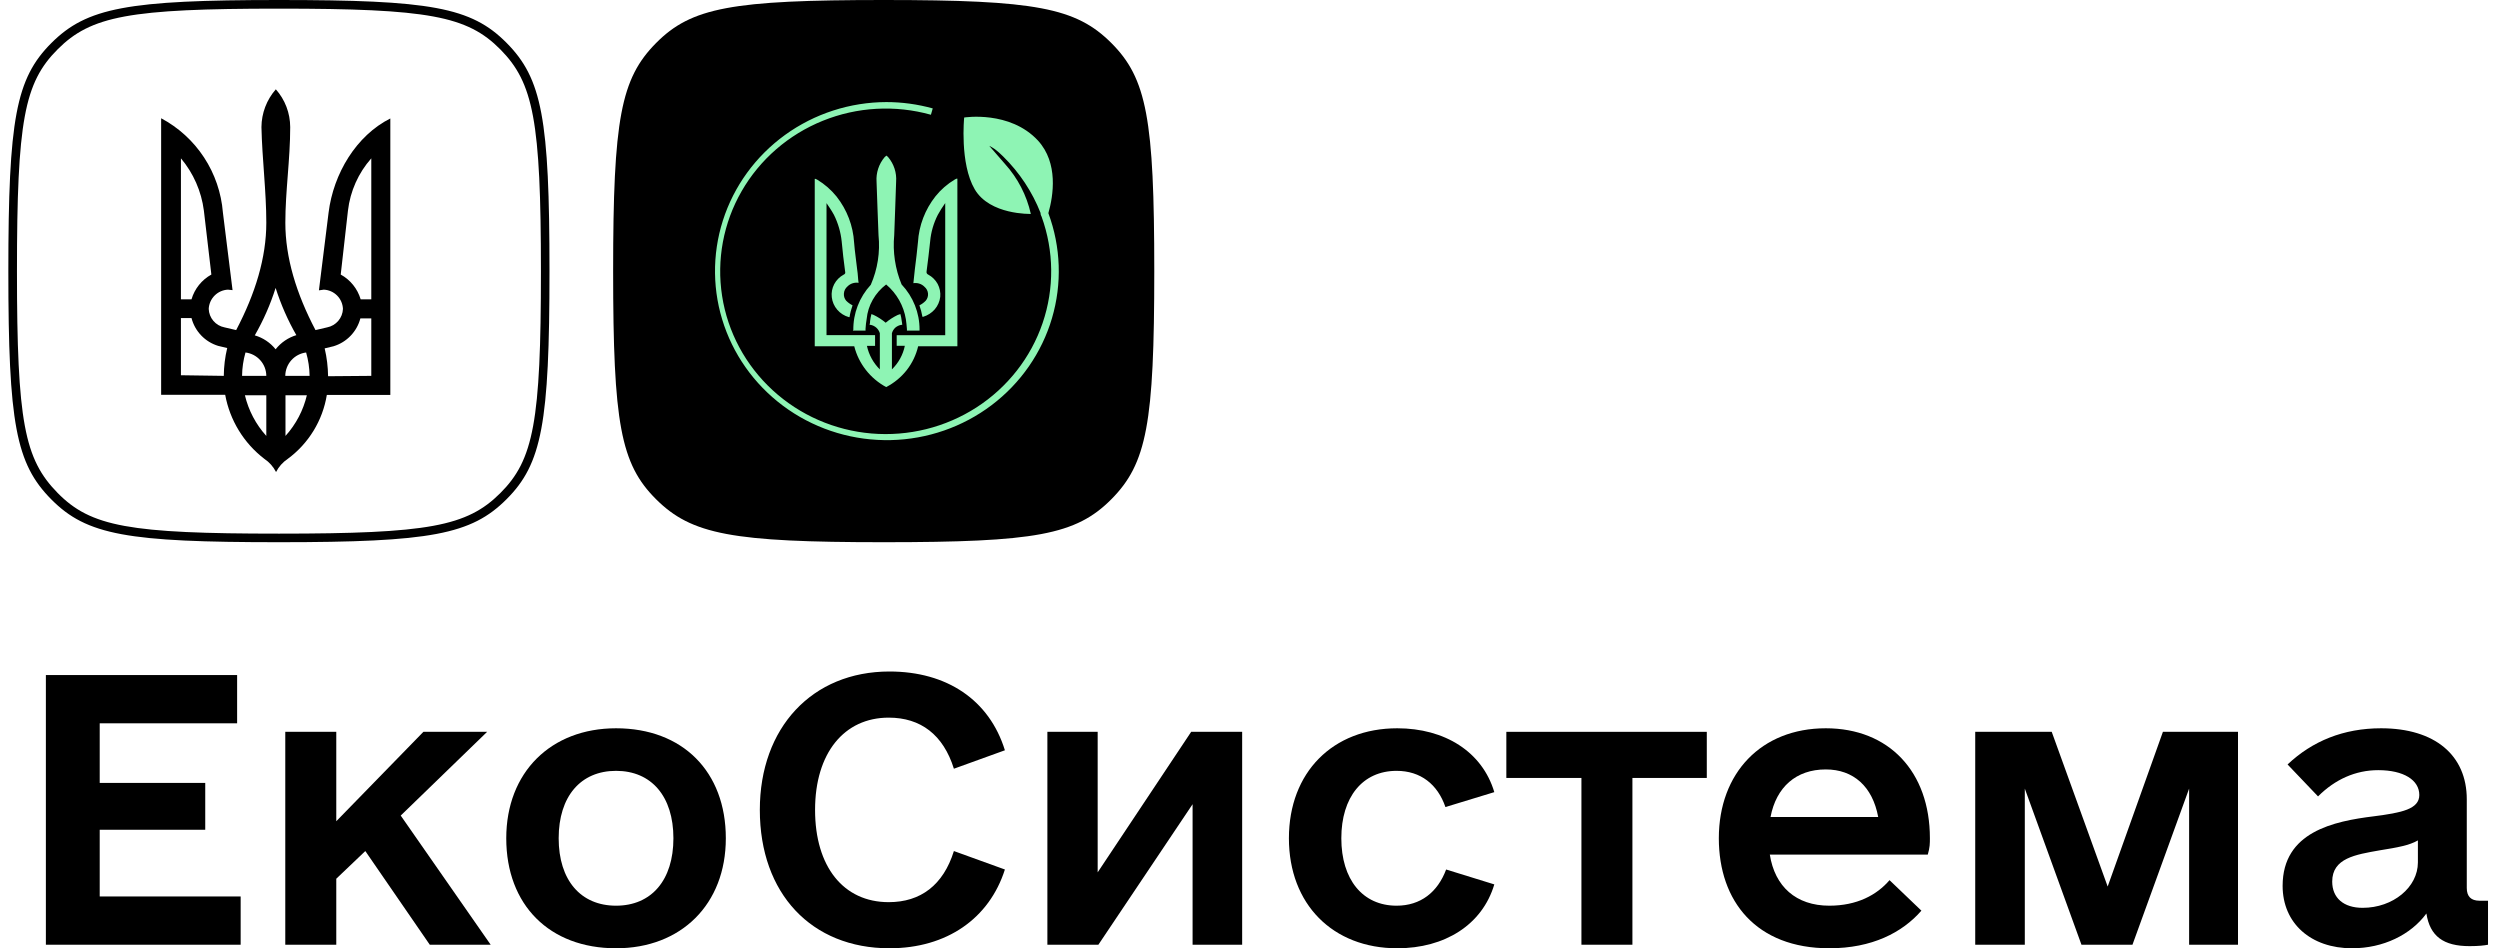
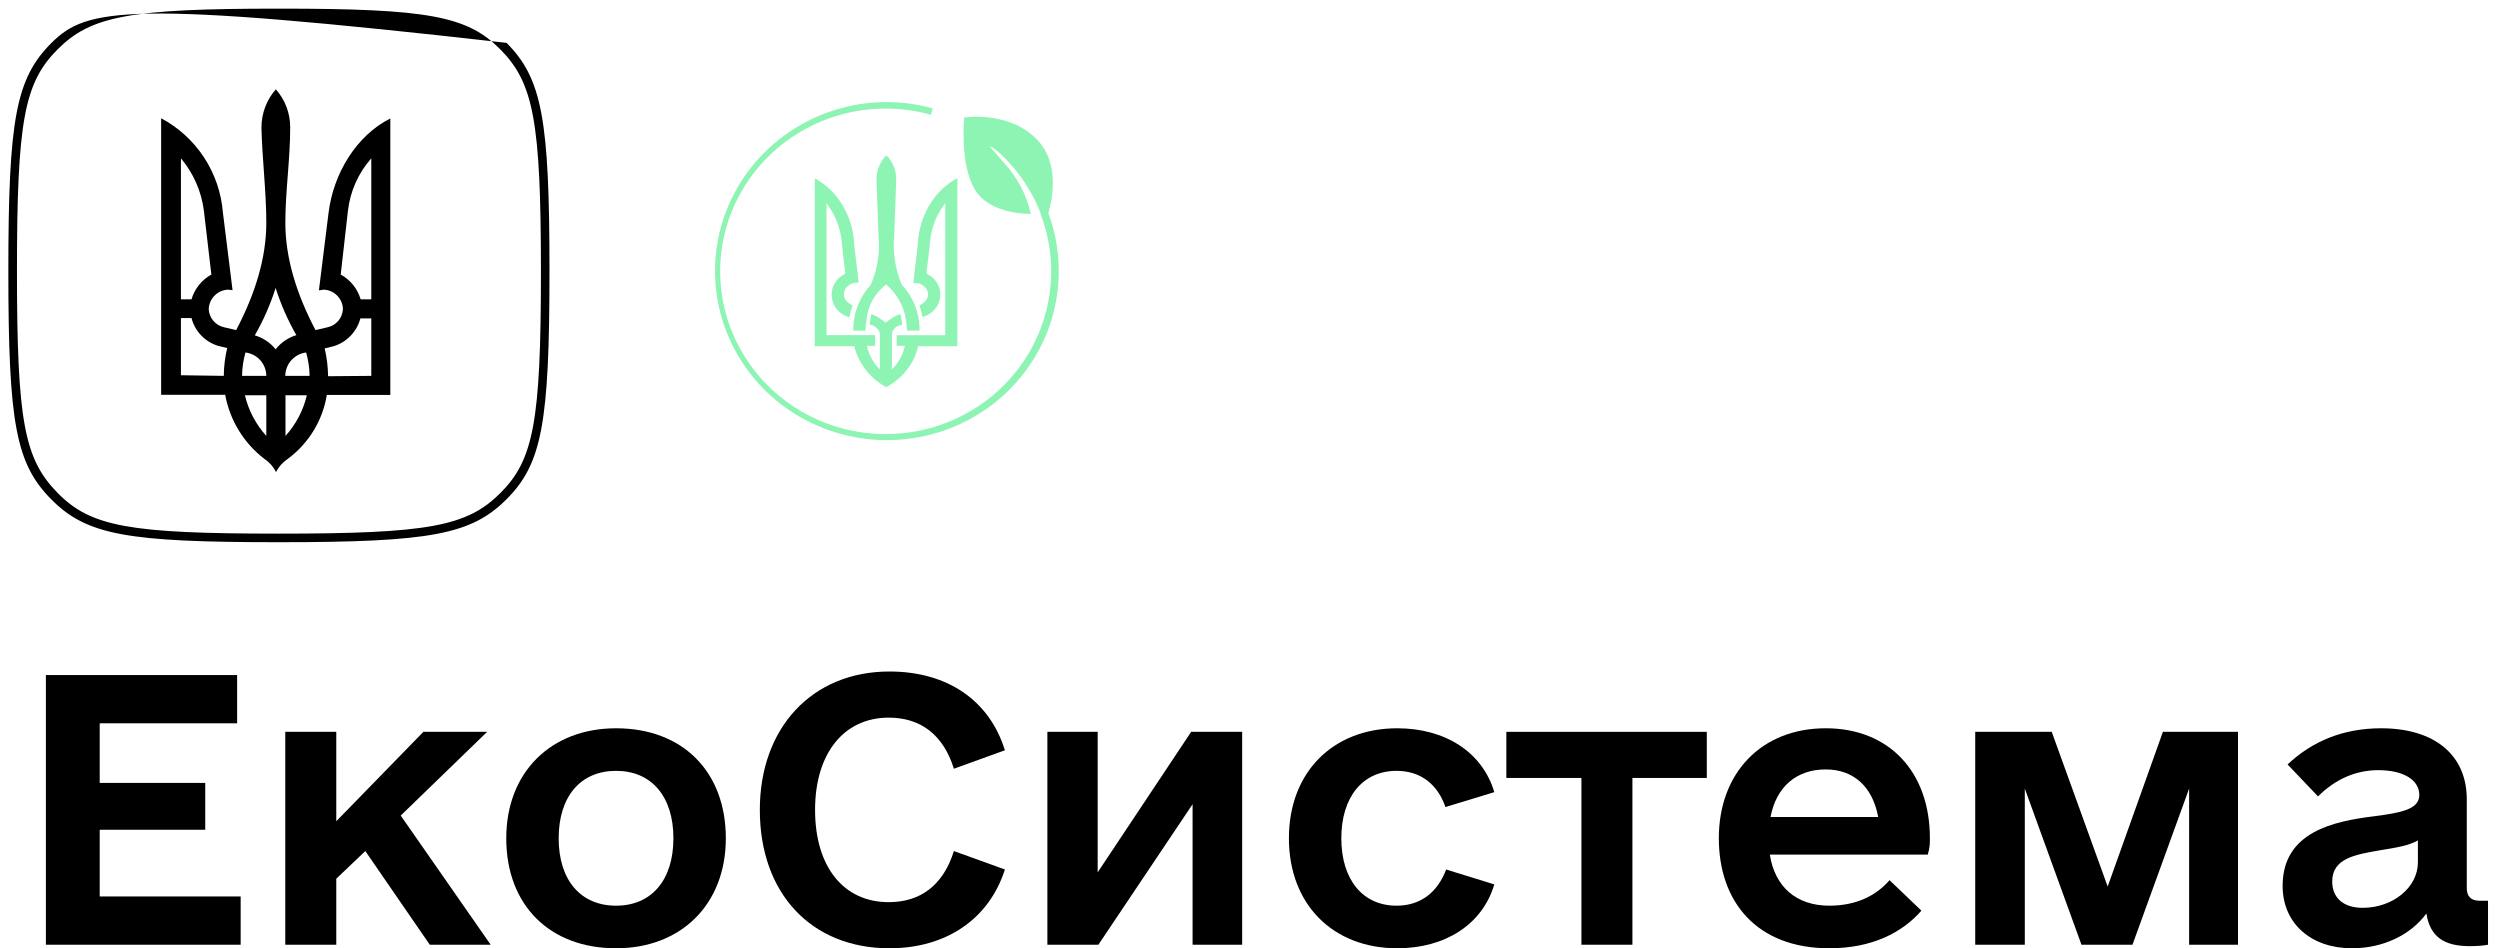
<svg xmlns="http://www.w3.org/2000/svg" width="145" height="55" viewBox="0 0 145 55" fill="none">
  <g clip-path="url(#clip0_11_34)">
-     <path d="M51.255 31.448C42.472 31.448 40.108 31.003 38.051 28.955C35.995 26.906 35.562 24.545 35.562 15.726C35.562 6.907 36.006 4.562 38.051 2.497C40.096 0.433 42.453 0 51.255 0C60.058 0 62.407 0.445 64.46 2.497C66.512 4.55 66.948 6.907 66.948 15.726C66.948 24.545 66.516 26.882 64.46 28.955C62.403 31.027 60.03 31.448 51.255 31.448Z" fill="black" />
    <path fill-rule="evenodd" clip-rule="evenodd" d="M51.397 5.92C52.311 5.92 53.22 6.044 54.099 6.288L53.993 6.656C51.923 6.077 49.714 6.2 47.723 7.005C45.732 7.809 44.073 9.248 43.014 11.091C41.954 12.934 41.556 15.073 41.882 17.166C42.207 19.259 43.239 21.183 44.811 22.629C46.382 24.076 48.403 24.961 50.547 25.142C52.692 25.324 54.837 24.791 56.636 23.63C58.436 22.468 59.787 20.746 60.471 18.739C61.156 16.732 61.134 14.556 60.411 12.563C60.386 12.516 60.366 12.466 60.354 12.415C60.354 12.395 60.354 12.375 60.354 12.355C59.87 11.124 59.13 10.006 58.181 9.073C58.032 8.922 57.873 8.782 57.705 8.653C57.599 8.581 57.489 8.516 57.375 8.457L58.282 9.501C59.029 10.327 59.547 11.327 59.788 12.407C59.788 12.407 57.412 12.479 56.533 10.978C55.654 9.477 55.922 6.816 55.922 6.816C55.922 6.816 58.571 6.392 60.203 8.153C61.395 9.457 61.094 11.354 60.805 12.363C61.532 14.321 61.605 16.456 61.014 18.458C60.423 20.46 59.198 22.225 57.518 23.496C55.838 24.767 53.789 25.478 51.67 25.526C49.55 25.574 47.471 24.956 45.733 23.763C43.995 22.57 42.688 20.862 42.004 18.889C41.32 16.916 41.293 14.78 41.927 12.791C42.561 10.802 43.824 9.063 45.531 7.827C47.238 6.592 49.302 5.924 51.422 5.92H51.397ZM49.472 19.126V19.174H50.201V19.066C50.212 18.877 50.234 18.688 50.266 18.501C50.303 18.109 50.424 17.729 50.62 17.385C50.815 17.041 51.08 16.74 51.397 16.5C52.011 17.019 52.416 17.735 52.541 18.521C52.568 18.708 52.588 18.896 52.602 19.086V19.174H53.334V19.126C53.339 18.151 52.966 17.211 52.292 16.497C51.918 15.592 51.772 14.611 51.865 13.639C51.906 12.699 51.938 11.478 51.975 10.534C52.013 10.023 51.849 9.517 51.519 9.121C51.487 9.085 51.45 9.053 51.41 9.025C51.41 9.025 51.324 9.097 51.303 9.121C50.971 9.518 50.805 10.025 50.84 10.538C50.88 11.478 50.909 12.699 50.954 13.643C51.055 14.623 50.901 15.612 50.506 16.517C49.841 17.238 49.478 18.18 49.493 19.154L49.472 19.126ZM55.528 10.362H55.478L55.381 10.41C54.95 10.667 54.57 10.997 54.258 11.386C53.653 12.153 53.298 13.082 53.241 14.051C53.196 14.576 53.123 15.1 53.061 15.624C53.029 15.892 53.001 16.156 52.976 16.424C53.093 16.406 53.214 16.415 53.326 16.452C53.439 16.488 53.541 16.552 53.623 16.637C53.739 16.734 53.811 16.873 53.825 17.022C53.839 17.172 53.793 17.32 53.696 17.437C53.59 17.549 53.465 17.641 53.326 17.709C53.403 17.925 53.461 18.148 53.501 18.373H53.546C53.807 18.295 54.04 18.145 54.217 17.941C54.393 17.735 54.503 17.483 54.534 17.217C54.558 16.958 54.506 16.699 54.384 16.468C54.259 16.24 54.07 16.053 53.839 15.928C53.803 15.914 53.773 15.888 53.755 15.854C53.737 15.82 53.733 15.781 53.741 15.744C53.814 15.164 53.892 14.58 53.949 13.995C53.997 13.462 54.148 12.942 54.392 12.463C54.522 12.226 54.666 11.998 54.823 11.778V19.442H52.008V20.058H52.48C52.374 20.576 52.114 21.052 51.731 21.423V19.326C51.766 19.202 51.835 19.089 51.93 19.002C52.028 18.919 52.146 18.864 52.272 18.841H52.329C52.325 18.766 52.316 18.691 52.3 18.617C52.285 18.482 52.26 18.348 52.223 18.217L52.065 18.269C51.815 18.39 51.581 18.541 51.369 18.718C51.158 18.54 50.926 18.389 50.677 18.269L50.543 18.217C50.507 18.349 50.481 18.482 50.465 18.617C50.465 18.661 50.465 18.741 50.437 18.841H50.494C50.62 18.866 50.737 18.924 50.832 19.01C50.926 19.096 50.995 19.205 51.031 19.326V21.427C50.653 21.052 50.393 20.578 50.282 20.062H50.754V19.438H47.938V11.782C47.938 11.782 48.256 12.239 48.37 12.463C48.609 12.944 48.761 13.463 48.817 13.995C48.866 14.58 48.943 15.164 49.017 15.748C49.029 15.783 49.029 15.821 49.017 15.856C49.008 15.873 48.997 15.888 48.983 15.9C48.969 15.912 48.953 15.922 48.935 15.928C48.7 16.054 48.508 16.247 48.385 16.48C48.262 16.714 48.212 16.979 48.244 17.241C48.274 17.508 48.384 17.759 48.56 17.965C48.736 18.17 48.97 18.319 49.232 18.393H49.273C49.309 18.16 49.368 17.931 49.448 17.709C49.308 17.64 49.182 17.548 49.074 17.437C49.026 17.378 48.99 17.311 48.968 17.239C48.947 17.167 48.939 17.091 48.947 17.017C48.953 16.94 48.973 16.865 49.008 16.796C49.043 16.728 49.092 16.666 49.151 16.616C49.233 16.532 49.335 16.468 49.448 16.432C49.56 16.395 49.681 16.385 49.798 16.404C49.761 16.176 49.761 15.908 49.717 15.64C49.66 15.116 49.578 14.592 49.538 14.067C49.481 13.097 49.126 12.166 48.52 11.398C48.208 11.011 47.829 10.681 47.401 10.422L47.3 10.374H47.255V20.082H49.546C49.672 20.581 49.901 21.049 50.22 21.457C50.538 21.865 50.939 22.203 51.397 22.451C51.862 22.211 52.269 21.875 52.59 21.467C52.91 21.058 53.136 20.585 53.253 20.082H55.528V10.362Z" fill="#8EF4B4" />
-     <path d="M16.179 30.951C7.509 30.951 5.265 30.55 3.341 28.589C1.416 26.628 0.984 24.458 0.984 15.732C0.984 7.006 1.408 4.8 3.341 2.863C5.273 0.926 7.509 0.501 16.179 0.501C24.849 0.501 27.097 0.926 29.017 2.863C30.938 4.8 31.374 7.01 31.374 15.732C31.374 24.454 30.95 26.672 29.017 28.601C27.085 30.53 24.84 30.951 16.179 30.951ZM16.179 31.448C24.981 31.448 27.333 31.003 29.381 28.954C31.43 26.904 31.87 24.543 31.87 15.72C31.87 6.898 31.438 4.56 29.381 2.486C27.325 0.413 24.957 0 16.179 0C7.401 0 5.029 0.445 2.977 2.498C0.924 4.552 0.484 6.91 0.484 15.732C0.484 24.555 0.92 26.893 2.977 28.966C5.033 31.039 7.393 31.448 16.179 31.448Z" fill="black" />
+     <path d="M16.179 30.951C7.509 30.951 5.265 30.55 3.341 28.589C1.416 26.628 0.984 24.458 0.984 15.732C0.984 7.006 1.408 4.8 3.341 2.863C5.273 0.926 7.509 0.501 16.179 0.501C24.849 0.501 27.097 0.926 29.017 2.863C30.938 4.8 31.374 7.01 31.374 15.732C31.374 24.454 30.95 26.672 29.017 28.601C27.085 30.53 24.84 30.951 16.179 30.951ZM16.179 31.448C24.981 31.448 27.333 31.003 29.381 28.954C31.43 26.904 31.87 24.543 31.87 15.72C31.87 6.898 31.438 4.56 29.381 2.486C7.401 0 5.029 0.445 2.977 2.498C0.924 4.552 0.484 6.91 0.484 15.732C0.484 24.555 0.92 26.893 2.977 28.966C5.033 31.039 7.393 31.448 16.179 31.448Z" fill="black" />
    <path d="M15.329 26.611C14.14 25.698 13.331 24.375 13.061 22.898H9.346V6.859C10.353 7.395 11.209 8.177 11.835 9.132C12.461 10.087 12.837 11.185 12.928 12.324L13.488 16.828L13.218 16.8C12.928 16.814 12.653 16.936 12.448 17.142C12.242 17.348 12.121 17.623 12.106 17.914C12.114 18.17 12.209 18.416 12.376 18.611C12.542 18.806 12.769 18.939 13.021 18.987L13.698 19.145C14.81 17.026 15.446 14.951 15.446 12.921C15.446 11.085 15.205 9.248 15.164 7.371C15.17 6.564 15.466 5.786 15.998 5.18C16.534 5.784 16.83 6.563 16.832 7.371C16.832 9.248 16.55 11.085 16.55 12.921C16.55 14.939 17.183 17.026 18.299 19.145L18.976 18.987C19.227 18.938 19.454 18.805 19.62 18.61C19.787 18.415 19.882 18.17 19.891 17.914C19.878 17.622 19.757 17.346 19.551 17.14C19.345 16.934 19.07 16.812 18.779 16.8L18.497 16.84L19.057 12.336C19.339 10.063 20.668 7.86 22.639 6.871V22.906H18.956C18.714 24.393 17.899 25.724 16.687 26.616C16.4 26.808 16.167 27.07 16.011 27.378C15.853 27.068 15.619 26.804 15.329 26.611ZM11.107 17.361C11.287 16.748 11.701 16.232 12.259 15.924L11.824 12.211C11.68 11.095 11.218 10.044 10.494 9.184V17.361H11.131H11.107ZM12.98 21.8C12.985 21.256 13.051 20.715 13.178 20.186L12.654 20.061C12.28 19.947 11.941 19.739 11.67 19.456C11.399 19.173 11.205 18.826 11.107 18.446H10.494V21.764L12.98 21.8ZM15.446 21.8C15.444 21.466 15.32 21.144 15.097 20.894C14.875 20.644 14.569 20.485 14.238 20.444C14.112 20.886 14.045 21.342 14.04 21.8H15.446ZM15.446 22.927H14.205C14.414 23.804 14.841 24.615 15.446 25.284V22.927ZM17.195 19.451C16.695 18.58 16.29 17.657 15.986 16.699C15.683 17.657 15.278 18.58 14.777 19.451C15.254 19.59 15.675 19.872 15.986 20.259C16.296 19.865 16.72 19.578 17.199 19.435L17.195 19.451ZM17.957 21.8C17.95 21.341 17.882 20.885 17.755 20.444C17.424 20.485 17.119 20.645 16.896 20.895C16.674 21.144 16.55 21.466 16.546 21.8H17.957ZM17.799 22.927H16.558V25.284C17.168 24.61 17.596 23.791 17.803 22.906L17.799 22.927ZM21.535 21.8V18.467H20.902C20.802 18.846 20.607 19.192 20.335 19.475C20.064 19.758 19.725 19.966 19.351 20.081L18.831 20.206C18.956 20.735 19.022 21.277 19.029 21.821L21.535 21.8ZM21.535 17.361V9.184C20.784 10.033 20.311 11.092 20.181 12.219L19.762 15.924C20.322 16.231 20.737 16.748 20.918 17.361H21.535Z" fill="black" />
    <path d="M5.783 51.995V48.126H11.904V45.409H5.783V41.952H13.753V39.153H2.661V54.794H13.958V51.995H5.783Z" fill="black" />
    <path d="M24.927 54.794H28.459L23.242 47.303L28.254 42.446H24.557L19.504 47.632V42.446H16.546V54.794H19.504V50.966L21.188 49.361L24.927 54.794Z" fill="black" />
    <path d="M35.731 55C39.51 55 42.098 52.448 42.098 48.62C42.098 44.751 39.592 42.24 35.731 42.24C31.951 42.24 29.363 44.792 29.363 48.62C29.363 52.489 31.869 55 35.731 55ZM35.731 52.53C33.677 52.53 32.403 51.049 32.403 48.62C32.403 46.191 33.677 44.709 35.731 44.709C37.785 44.709 39.058 46.191 39.058 48.62C39.058 51.049 37.785 52.53 35.731 52.53Z" fill="black" />
    <path d="M51.588 55C54.915 55 57.38 53.271 58.284 50.431L55.326 49.361C54.71 51.337 53.395 52.325 51.547 52.325C48.917 52.325 47.274 50.266 47.274 46.974C47.274 43.681 48.958 41.623 51.547 41.623C53.395 41.623 54.71 42.611 55.326 44.586L58.284 43.516C57.38 40.594 54.915 38.947 51.588 38.947C47.11 38.947 44.07 42.199 44.07 46.974C44.07 51.831 47.069 55 51.588 55Z" fill="black" />
    <path d="M69.088 42.446L63.665 50.596V42.446H60.748V54.794H63.706L69.17 46.644V54.794H72.045V42.446H69.088Z" fill="black" />
    <path d="M81.042 55C83.794 55 85.972 53.642 86.67 51.295L83.876 50.431C83.383 51.748 82.397 52.53 81.001 52.53C79.029 52.53 77.797 51.007 77.797 48.62C77.797 46.233 79.029 44.709 81.001 44.709C82.397 44.709 83.383 45.492 83.835 46.809L86.67 45.944C85.972 43.598 83.794 42.24 81.042 42.24C77.304 42.24 74.757 44.792 74.757 48.62C74.757 52.448 77.304 55 81.042 55Z" fill="black" />
    <path d="M98.994 42.446H87.368V45.121H91.723V54.794H94.68V45.121H98.994V42.446Z" fill="black" />
    <path d="M102.65 49.567H111.811C111.934 49.155 111.934 48.908 111.934 48.62C111.934 44.751 109.552 42.24 105.895 42.24C102.157 42.24 99.692 44.833 99.692 48.62C99.692 52.283 101.87 55 106.101 55C108.566 55 110.332 54.094 111.441 52.818L109.593 51.049C108.853 51.913 107.703 52.53 106.101 52.53C104.17 52.53 102.938 51.419 102.65 49.567ZM105.895 44.627C107.497 44.627 108.607 45.615 108.935 47.385H102.691C103.02 45.656 104.17 44.627 105.895 44.627Z" fill="black" />
    <path d="M129.804 42.446H125.449L122.245 51.419L119 42.446H114.563V54.794H117.439V45.739L120.725 54.794H123.683L126.969 45.739V54.794H129.804V42.446Z" fill="black" />
    <path d="M143.812 52.242C143.319 52.242 143.073 51.995 143.073 51.501V46.356C143.073 43.804 141.224 42.24 138.102 42.24C135.925 42.24 134.117 42.981 132.679 44.339L134.446 46.191C135.432 45.204 136.623 44.669 137.938 44.669C139.416 44.669 140.32 45.245 140.32 46.109C140.32 46.932 139.293 47.138 137.691 47.344C135.35 47.632 132.392 48.249 132.392 51.378C132.392 53.559 134.035 55 136.418 55C138.225 55 139.827 54.218 140.731 52.983C140.937 54.3 141.717 54.876 143.237 54.876C143.771 54.876 144.1 54.835 144.305 54.794V52.242H143.812ZM137.034 52.654C135.925 52.654 135.268 52.078 135.268 51.131C135.268 49.772 136.623 49.567 138.02 49.32C139.047 49.155 139.745 49.032 140.238 48.743V50.02C140.238 51.46 138.8 52.654 137.034 52.654Z" fill="black" />
  </g>
  <defs>
    <clipPath id="clip0_11_34">
      <rect width="144" height="55" fill="white" transform="translate(0.484)" />
    </clipPath>
  </defs>
</svg>